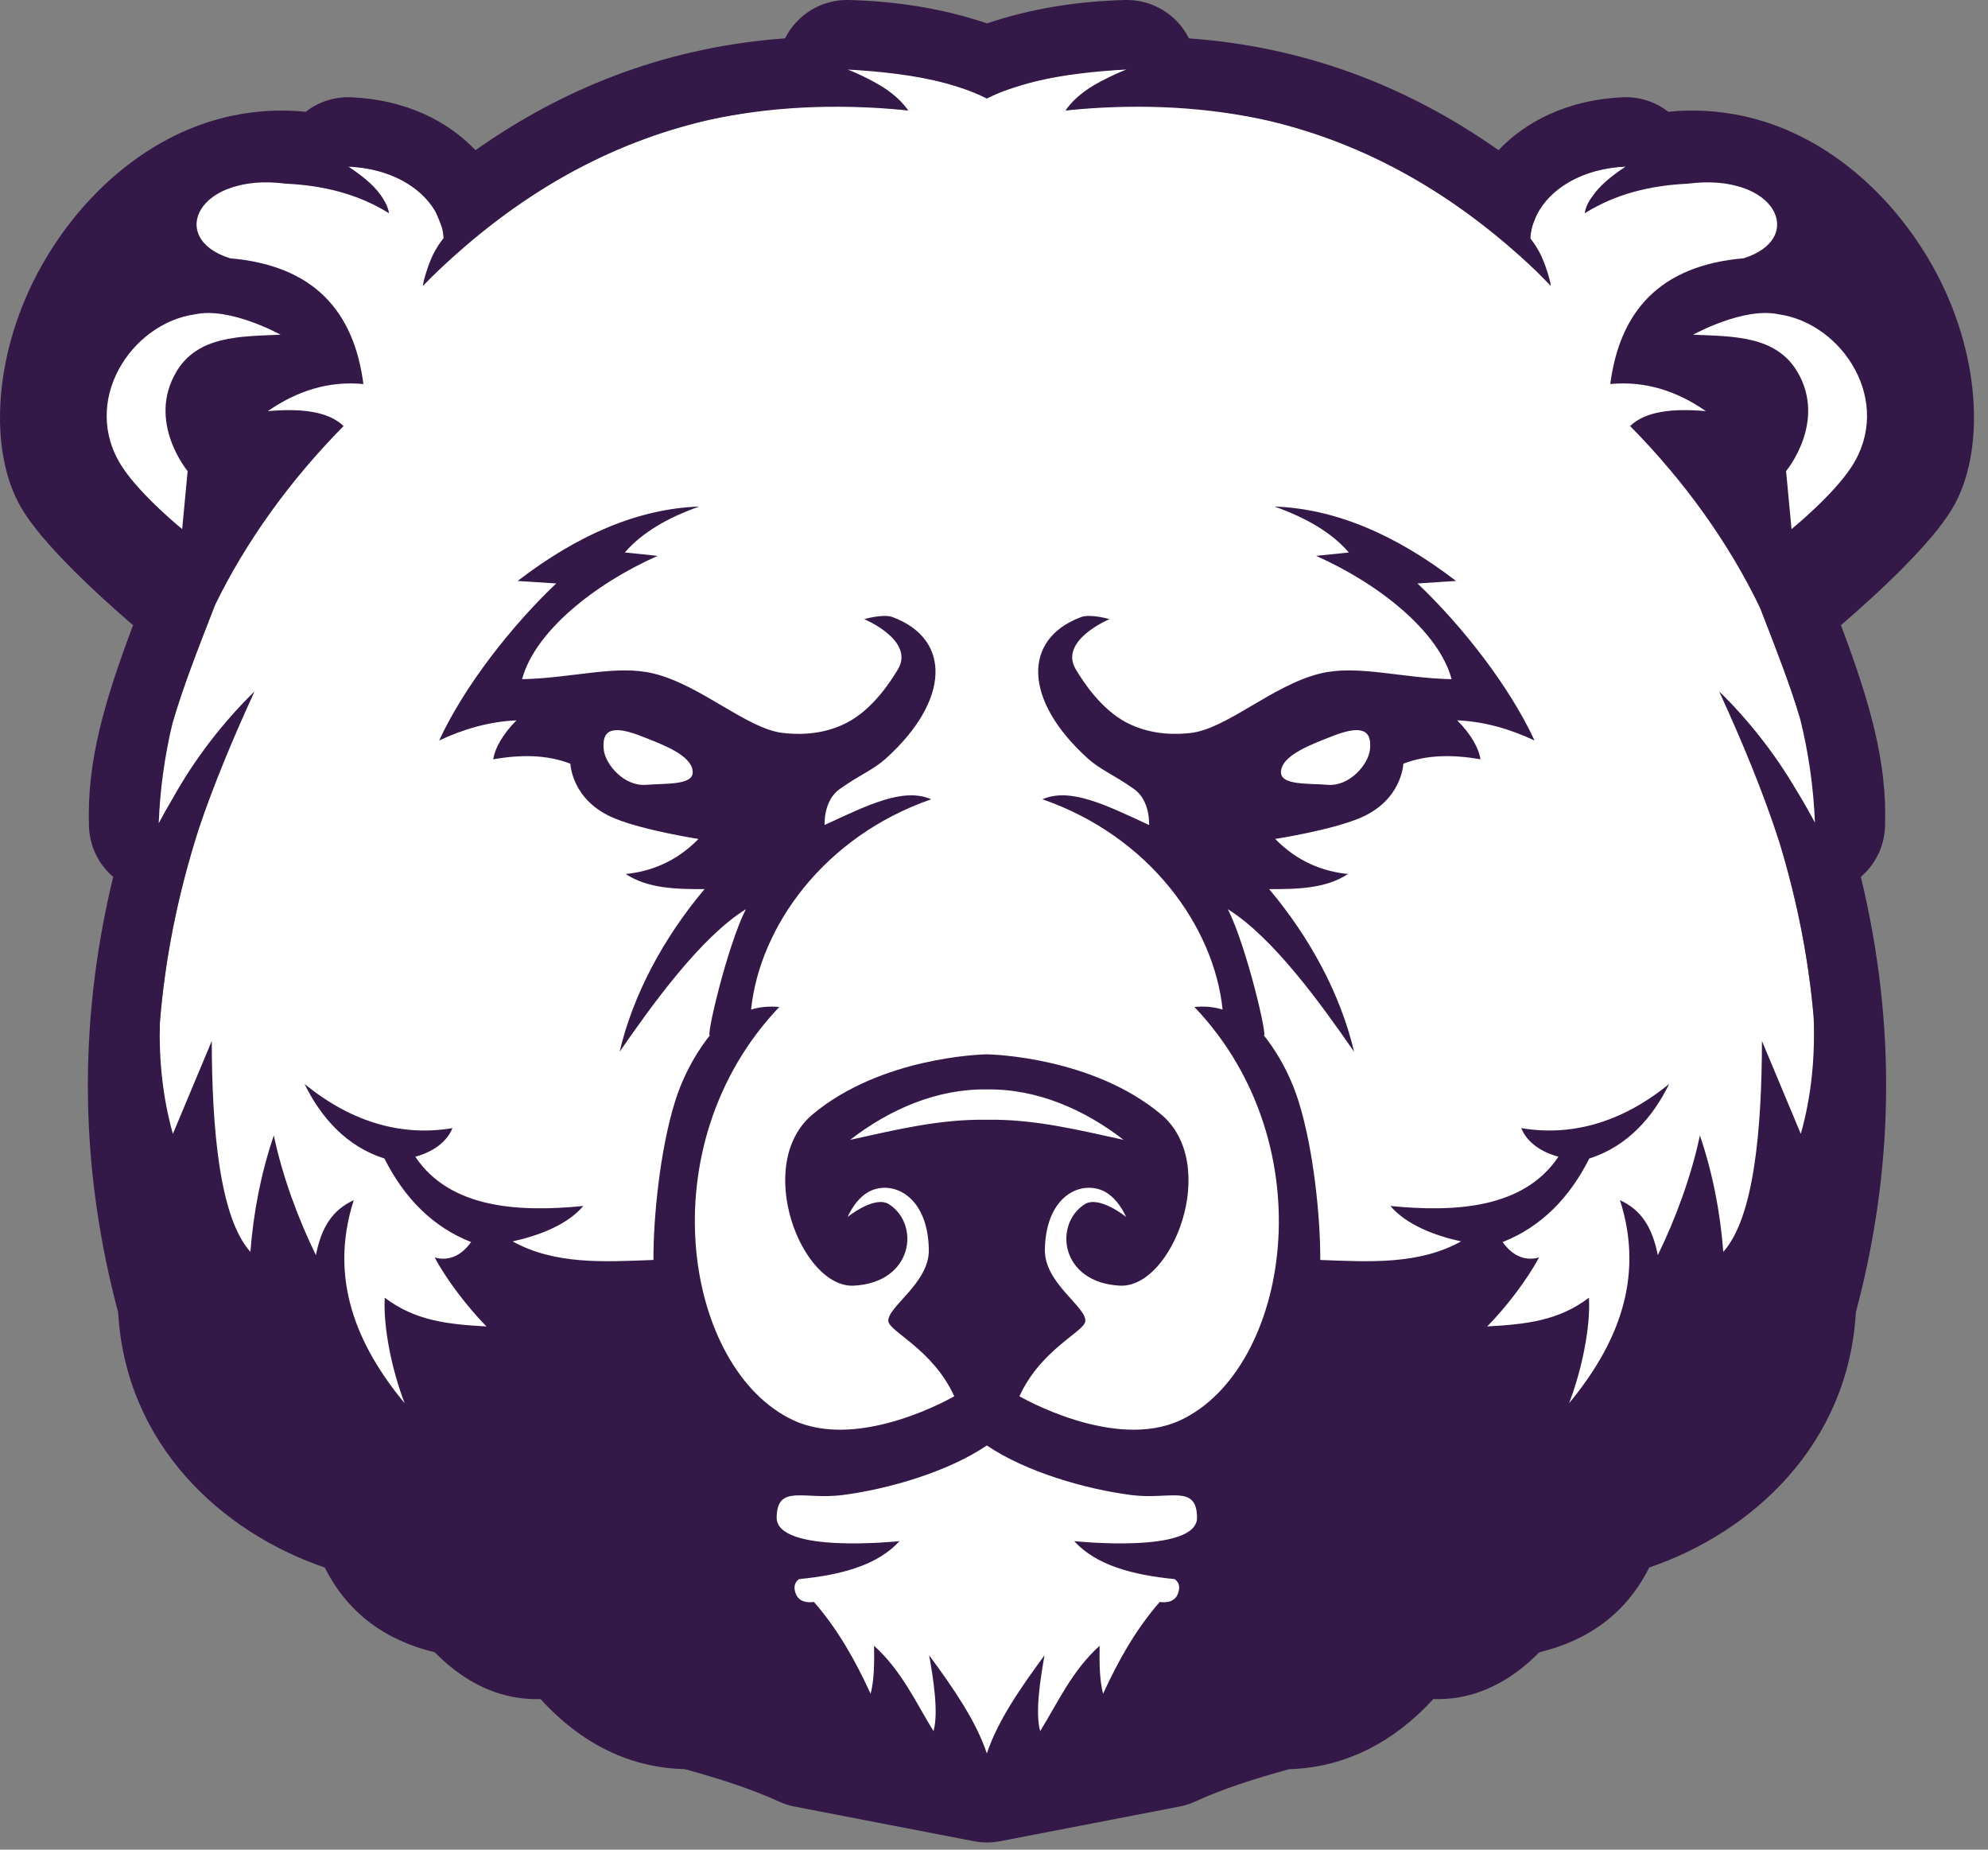
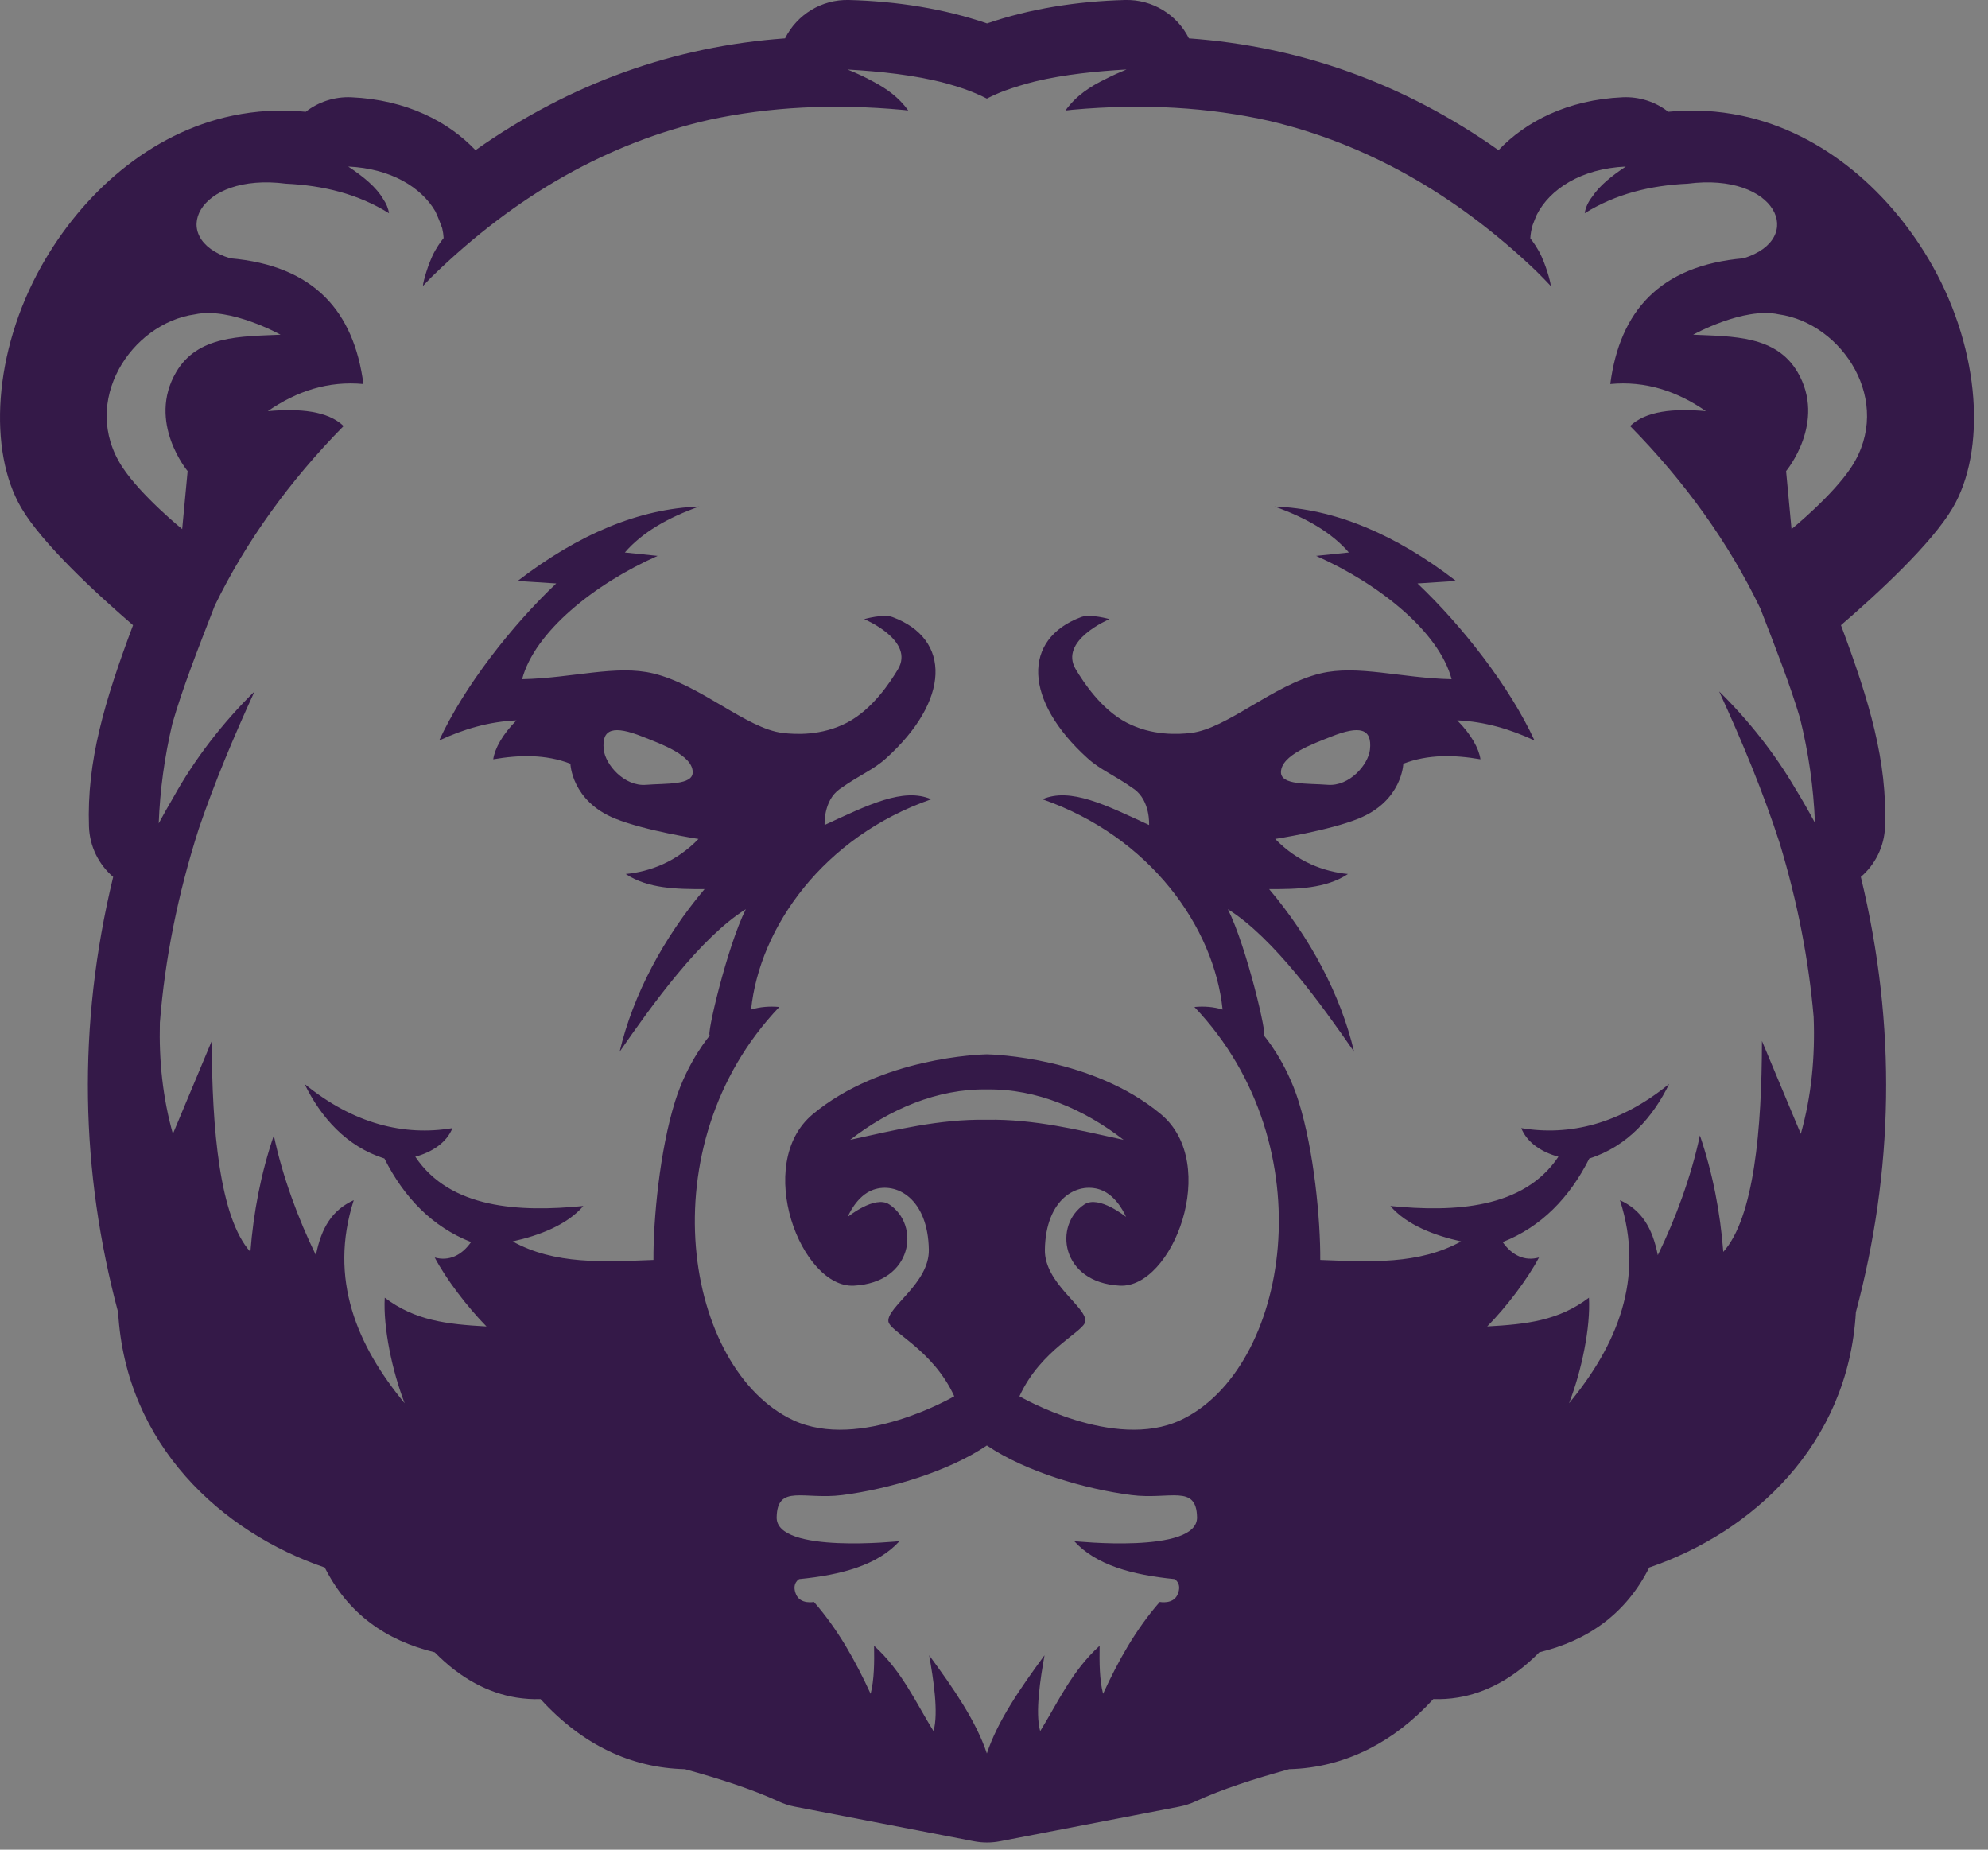
<svg xmlns="http://www.w3.org/2000/svg" width="100%" height="100%" viewBox="0 0 86 80" xml:space="preserve" style="fill-rule:evenodd;clip-rule:evenodd;stroke-linejoin:round;stroke-miterlimit:2;">
  <rect x="0" y="0" width="86" height="80" fill="#808080" stroke="none" />
  <g transform="matrix(1,0,0,1,-891.675,-201.942)">
    <g transform="matrix(1,0,0,1,26.041,-1.441)">
      <g id="XS" transform="matrix(1,0,0,1,-22.489,72.535)">
-         <path d="M923.067,206.04C921.709,205.411 920.015,204.867 918.149,204.366C915.989,204.434 914.179,203.23 912.669,200.948C911.181,201.783 909.798,201.248 908.504,199.552C906.489,199.301 905.023,198.312 904.421,196.163C900.493,195.31 896.356,192.239 896.216,187.142C893.912,178.796 894.606,170.053 899.098,160.808C897.535,162.325 896.173,164.249 894.97,166.496C894.866,163.497 895.942,160.833 897.447,156.956C897.447,156.956 892.912,153.478 891.632,151.297C889.042,146.885 895.668,134.504 904.912,140.026C904.788,139.278 904.085,138.646 903.187,138.052C906.774,138.211 908.386,141.163 906.568,143.05L906.47,143.148C906.503,143.116 906.536,143.083 906.568,143.05C912.622,137.031 919.61,134.72 927.409,135.626C926.862,134.853 925.875,134.295 924.769,133.847C926.925,133.905 928.994,134.282 930.82,135.073L930.906,135.036C932.711,134.27 934.749,133.904 936.871,133.847C935.765,134.295 934.778,134.853 934.232,135.626C942.03,134.72 949.018,137.031 955.073,143.05C955.104,143.083 955.137,143.116 955.171,143.148L955.073,143.05C953.254,141.163 954.866,138.211 958.454,138.052C957.555,138.646 956.852,139.278 956.729,140.026C965.972,134.504 972.598,146.885 970.008,151.297C968.728,153.478 964.193,156.956 964.193,156.956C965.698,160.833 966.774,163.497 966.67,166.496C965.468,164.249 964.105,162.325 962.542,160.808C967.035,170.053 967.728,178.796 965.424,187.142C965.284,192.239 961.148,195.31 957.219,196.163C956.617,198.312 955.151,199.301 953.136,199.552C951.842,201.248 950.459,201.783 948.972,200.948C948.086,202.285 947.099,203.252 945.998,203.81C945.22,204.204 944.386,204.394 943.491,204.366C941.626,204.867 939.931,205.411 938.574,206.04L930.82,207.537L923.067,206.04Z" style="fill:white;" />
        <path d="M930.821,131.861C928.968,131.228 926.945,130.904 924.85,130.848C923.663,130.816 922.595,131.484 922.085,132.507C917.302,132.853 912.828,134.428 908.692,137.343C907.529,136.116 905.714,135.161 903.319,135.055C902.59,135.023 901.897,135.256 901.349,135.682C900.246,135.571 899.19,135.641 898.189,135.849C894.605,136.594 891.664,139.235 889.909,142.366C887.829,146.076 887.6,150.354 889.045,152.816C889.949,154.356 892.253,156.488 893.878,157.888C892.635,161.207 891.874,163.78 891.972,166.6C892.001,167.461 892.396,168.241 893.019,168.775C891.446,175.271 891.613,181.538 893.234,187.609C893.562,193.336 897.712,197.124 902.172,198.645C903.179,200.644 904.815,201.799 906.93,202.312C908.06,203.464 909.272,204.076 910.454,204.267C910.801,204.323 911.152,204.347 911.507,204.335C913.315,206.317 915.421,207.31 917.753,207.366C919.284,207.789 920.676,208.239 921.807,208.762C922.027,208.864 922.259,208.939 922.498,208.985L930.251,210.482C930.627,210.555 931.013,210.555 931.389,210.482L939.142,208.985C939.381,208.939 939.613,208.864 939.834,208.762C940.965,208.239 942.359,207.788 943.892,207.366C945.116,207.334 946.27,207.035 947.354,206.486C948.333,205.99 949.265,205.276 950.129,204.334C950.485,204.347 950.838,204.324 951.187,204.267C952.368,204.076 953.58,203.464 954.712,202.311C956.826,201.799 958.461,200.644 959.469,198.644C963.929,197.124 968.079,193.336 968.407,187.602C970.028,181.536 970.195,175.271 968.622,168.775C969.244,168.241 969.639,167.461 969.669,166.6C969.766,163.78 969.005,161.207 967.762,157.888C969.387,156.488 971.691,154.356 972.595,152.816C974.04,150.354 973.811,146.076 971.732,142.366C969.976,139.235 967.035,136.594 963.451,135.849C962.451,135.641 961.394,135.571 960.291,135.682C959.744,135.256 959.051,135.023 958.321,135.055C955.926,135.161 954.112,136.116 952.948,137.343C948.812,134.428 944.337,132.853 939.555,132.507C939.045,131.484 937.978,130.816 936.79,130.848C934.696,130.904 932.673,131.228 930.821,131.861ZM930.814,193.366C929.133,194.506 926.551,195.255 924.564,195.511C922.901,195.725 921.747,195.025 921.721,196.473C921.691,198.071 927.035,197.504 927.035,197.504C926.088,198.542 924.533,198.964 922.694,199.146C922.694,199.146 922.352,199.327 922.562,199.812C922.753,200.251 923.333,200.133 923.333,200.133C924.378,201.328 925.134,202.688 925.786,204.107C925.944,203.496 925.947,202.744 925.935,202.029C927.141,203.119 927.751,204.503 928.506,205.721C928.733,204.919 928.496,203.44 928.318,202.44C929.376,203.877 930.347,205.286 930.814,206.686C931.28,205.286 932.251,203.877 933.309,202.439C933.131,203.44 932.895,204.919 933.121,205.721C933.876,204.503 934.487,203.119 935.692,202.029C935.681,202.744 935.683,203.496 935.842,204.106C936.493,202.687 937.249,201.328 938.294,200.133C938.294,200.133 938.874,200.251 939.065,199.812C939.276,199.327 938.933,199.146 938.933,199.146C937.095,198.963 935.539,198.542 934.593,197.504C934.593,197.504 939.936,198.071 939.907,196.473C939.88,195.025 938.727,195.725 937.063,195.51C935.077,195.255 932.495,194.506 930.814,193.366ZM936.855,133.853C935.576,133.927 934.179,134.063 932.899,134.371C932.445,134.485 932.001,134.62 931.569,134.777C931.308,134.876 931.058,134.987 930.82,135.109L930.814,135.112L930.808,135.109C930.495,134.948 930.16,134.808 929.809,134.685C929.56,134.601 929.307,134.523 929.05,134.452C927.691,134.088 926.171,133.934 924.788,133.855C925.184,134.015 925.564,134.19 925.913,134.385C926.482,134.685 927.005,135.059 927.411,135.623L927.406,135.623L927.409,135.626L927.195,135.602C924.188,135.324 921.398,135.47 918.805,136.03C914.474,137.017 910.457,139.251 906.781,142.84C906.663,142.96 906.546,143.082 906.429,143.205C906.385,143.239 906.547,142.543 906.816,141.945C906.977,141.589 907.207,141.275 907.315,141.143C907.307,141 907.285,140.858 907.252,140.718C907.177,140.508 907.073,140.237 906.955,139.988C906.354,138.954 905.031,138.134 903.187,138.052C903.851,138.491 904.409,138.952 904.704,139.465C904.829,139.649 904.917,139.848 904.951,140.071C903.6,139.229 902.094,138.868 900.495,138.793C896.658,138.295 895.341,141.169 898.077,142.019C901.714,142.333 903.435,144.322 903.844,147.458C902.327,147.315 900.963,147.761 899.709,148.63C901.114,148.508 902.301,148.621 902.987,149.274C900.648,151.648 898.767,154.265 897.417,157.035C896.662,158.978 896.018,160.616 895.579,162.147C895.244,163.566 895.044,165.007 894.989,166.461C895.192,166.082 895.4,165.713 895.613,165.353C896.528,163.696 897.755,162.104 899.134,160.753C898.231,162.719 897.397,164.711 896.721,166.697C895.811,169.537 895.258,172.329 895.039,175.078C894.996,176.728 895.165,178.339 895.602,179.889L897.284,175.871C897.29,179.676 897.623,183.513 898.955,184.992C899.088,183.281 899.41,181.6 899.968,179.957C900.339,181.724 901.031,183.588 901.789,185.134C902.022,183.943 902.499,183.178 903.426,182.757C902.33,186.165 903.57,189.053 905.628,191.539C905.084,190.132 904.694,188.259 904.767,186.975C906.083,187.97 907.463,188.123 909.168,188.219C908.34,187.378 907.414,186.159 906.929,185.236C907.547,185.409 908.098,185.143 908.501,184.568C906.838,183.916 905.605,182.652 904.753,180.955C903.102,180.435 901.994,179.158 901.297,177.729C903.413,179.458 905.603,179.994 907.696,179.641C907.44,180.275 906.811,180.68 906.089,180.878C907.598,183.133 910.592,183.281 913.358,183.008C912.659,183.826 911.45,184.286 910.299,184.54C912.122,185.55 914.238,185.426 916.391,185.342C916.381,183.605 916.66,180.617 917.327,178.483C917.876,176.731 918.835,175.629 918.835,175.629C918.647,175.76 919.576,171.783 920.387,170.172C918.414,171.404 916.332,174.31 914.927,176.337C915.511,173.858 916.837,171.398 918.601,169.303C917.406,169.306 916.152,169.288 915.192,168.649C916.256,168.546 917.383,168.119 918.339,167.134C918.339,167.134 916.024,166.776 914.735,166.254C912.841,165.488 912.799,163.88 912.799,163.88C911.73,163.466 910.582,163.494 909.46,163.688C909.528,163.22 909.86,162.614 910.465,162.004C909.285,162.057 908.179,162.379 907.121,162.875C908.203,160.534 910.242,157.927 912.185,156.083L910.517,155.975C913.162,153.94 915.781,152.849 918.372,152.756C917.02,153.235 915.907,153.871 915.154,154.743L916.571,154.89C913.848,156.099 911.255,158.167 910.709,160.224C912.908,160.177 914.778,159.586 916.391,159.977C918.438,160.473 920.424,162.365 921.983,162.548C922.532,162.613 923.669,162.677 924.77,162.1C925.872,161.522 926.629,160.359 926.964,159.802C927.719,158.549 925.509,157.626 925.509,157.626C925.509,157.626 926.331,157.387 926.731,157.536C929.294,158.487 929.221,161.148 926.454,163.646C925.889,164.156 925.343,164.34 924.447,164.976C923.733,165.482 923.795,166.53 923.795,166.53C925.678,165.661 927.202,164.895 928.408,165.417C923.739,167.041 920.982,170.956 920.615,174.512C921.01,174.392 921.418,174.363 921.835,174.401C916.092,180.43 917.758,190.08 922.431,192.27C925.317,193.622 929.404,191.238 929.404,191.238C928.474,189.201 926.591,188.445 926.553,187.991C926.5,187.37 928.325,186.348 928.304,184.905C928.271,182.686 926.902,181.954 925.903,182.305C925.158,182.566 924.795,183.48 924.795,183.48C924.795,183.48 925.964,182.529 926.59,182.938C927.937,183.817 927.626,186.316 925.065,186.454C922.786,186.577 920.698,181.192 923.285,179.038C926.239,176.579 930.548,176.454 930.808,176.448L930.82,176.448C931.08,176.454 935.389,176.579 938.342,179.037C940.93,181.191 938.842,186.577 936.562,186.454C934.002,186.316 933.69,183.817 935.037,182.938C935.664,182.529 936.833,183.479 936.833,183.479C936.833,183.479 936.469,182.566 935.725,182.304C934.726,181.954 933.356,182.686 933.324,184.905C933.303,186.348 935.127,187.37 935.074,187.991C935.036,188.445 933.153,189.201 932.224,191.238C932.224,191.238 936.31,193.622 939.196,192.269C943.869,190.079 945.535,180.429 939.793,174.401C940.21,174.362 940.617,174.391 941.012,174.512C940.645,170.956 937.888,167.041 933.219,165.417C934.426,164.895 935.949,165.661 937.832,166.53C937.832,166.53 937.895,165.482 937.181,164.975C936.285,164.34 935.738,164.155 935.174,163.646C932.407,161.148 932.333,158.486 934.897,157.535C935.296,157.387 936.119,157.626 936.119,157.626C936.119,157.626 933.908,158.548 934.663,159.802C934.999,160.359 935.756,161.522 936.857,162.1C937.959,162.677 939.096,162.612 939.644,162.548C941.203,162.365 943.189,160.473 945.237,159.977C946.85,159.586 948.719,160.177 950.919,160.224C950.373,158.167 947.779,156.099 945.057,154.89L946.474,154.743C945.721,153.871 944.607,153.235 943.256,152.756C945.847,152.849 948.465,153.94 951.11,155.975L949.443,156.083C951.386,157.926 953.424,160.534 954.506,162.875C953.448,162.379 952.343,162.056 951.162,162.003C951.767,162.614 952.1,163.22 952.167,163.688C951.045,163.493 949.898,163.466 948.829,163.88C948.829,163.88 948.786,165.488 946.892,166.254C945.604,166.775 943.288,167.133 943.288,167.133C944.245,168.119 945.371,168.545 946.435,168.649C945.476,169.288 944.221,169.306 943.026,169.303C944.79,171.397 946.117,173.857 946.7,176.337C945.296,174.309 943.213,171.404 941.24,170.172C942.052,171.783 942.98,175.76 942.793,175.629C942.793,175.629 943.752,176.73 944.3,178.483C944.968,180.617 945.247,183.605 945.237,185.342C947.389,185.426 949.505,185.55 951.329,184.54C950.178,184.286 948.969,183.826 948.27,183.008C951.036,183.28 954.029,183.133 955.539,180.878C954.816,180.68 954.187,180.275 953.931,179.64C956.025,179.994 958.214,179.457 960.331,177.729C959.634,179.157 958.525,180.435 956.875,180.955C956.022,182.652 954.789,183.915 953.127,184.568C953.53,185.143 954.08,185.409 954.699,185.235C954.213,186.159 953.288,187.378 952.459,188.218C954.165,188.123 955.545,187.97 956.86,186.975C956.934,188.259 956.544,190.132 956,191.539C958.057,189.053 959.298,186.164 958.202,182.757C959.129,183.178 959.605,183.943 959.839,185.134C960.596,183.588 961.288,181.724 961.66,179.956C962.218,181.6 962.54,183.281 962.672,184.992C964.004,183.513 964.338,179.676 964.344,175.871L966.025,179.889C966.485,178.259 966.648,176.563 966.58,174.825C966.366,172.361 965.883,169.861 965.114,167.323C964.405,165.13 963.491,162.925 962.493,160.753C963.764,161.997 964.905,163.446 965.792,164.962C966.083,165.435 966.364,165.927 966.637,166.435C966.577,164.906 966.358,163.389 965.988,161.9C965.563,160.473 964.966,158.947 964.273,157.163C962.919,154.346 961.016,151.684 958.64,149.274C959.326,148.62 960.513,148.507 961.919,148.63C960.665,147.761 959.301,147.314 957.783,147.458C958.193,144.322 959.914,142.333 963.551,142.019C966.287,141.168 964.969,138.294 961.132,138.793C959.534,138.867 958.028,139.228 956.677,140.071C956.718,139.8 956.838,139.565 957.009,139.347C957.318,138.881 957.84,138.458 958.454,138.052C956.524,138.138 955.166,139.031 954.606,140.132C954.539,140.286 954.477,140.442 954.425,140.582C954.368,140.771 954.334,140.964 954.324,141.157C954.437,141.297 954.657,141.602 954.811,141.945C955.081,142.543 955.243,143.239 955.198,143.205C954.99,142.985 954.779,142.769 954.565,142.557C951.032,139.192 947.186,137.065 943.053,136.08C940.418,135.484 937.578,135.318 934.511,135.595L934.232,135.626L934.235,135.621L934.217,135.623C934.679,134.98 935.295,134.582 935.957,134.262C936.242,134.115 936.544,133.98 936.855,133.853ZM930.82,177.968C928.663,177.929 926.593,178.834 924.9,180.147C926.86,179.719 928.751,179.247 930.807,179.278L930.808,179.278C932.869,179.245 934.763,179.718 936.728,180.147C935.037,178.836 932.973,177.932 930.82,177.968ZM915.915,162.707C916.721,163.027 918.076,163.505 918.09,164.24C918.101,164.816 916.935,164.723 916.069,164.793C915.131,164.868 914.312,163.92 914.241,163.271C914.139,162.348 914.687,162.218 915.915,162.707ZM945.712,162.706C944.907,163.027 943.552,163.505 943.537,164.24C943.526,164.816 944.693,164.723 945.559,164.792C946.497,164.868 947.315,163.92 947.387,163.271C947.489,162.348 946.94,162.217 945.712,162.706ZM893.413,151.047C894.224,152.287 896.004,153.732 896.004,153.732L896.24,151.224C896.24,151.224 894.47,149.107 895.746,146.938C896.675,145.358 898.527,145.401 900.26,145.324C900.26,145.324 898.077,144.112 896.561,144.443C893.798,144.826 891.567,148.222 893.413,151.047ZM968.214,151.047C967.403,152.287 965.624,153.732 965.624,153.732L965.388,151.224C965.388,151.224 967.158,149.107 965.882,146.938C964.952,145.358 963.1,145.401 961.367,145.324C961.367,145.324 963.551,144.112 965.066,144.442C967.829,144.826 970.061,148.221 968.214,151.047Z" style="fill:rgb(52,25,72);" />
      </g>
    </g>
  </g>
</svg>